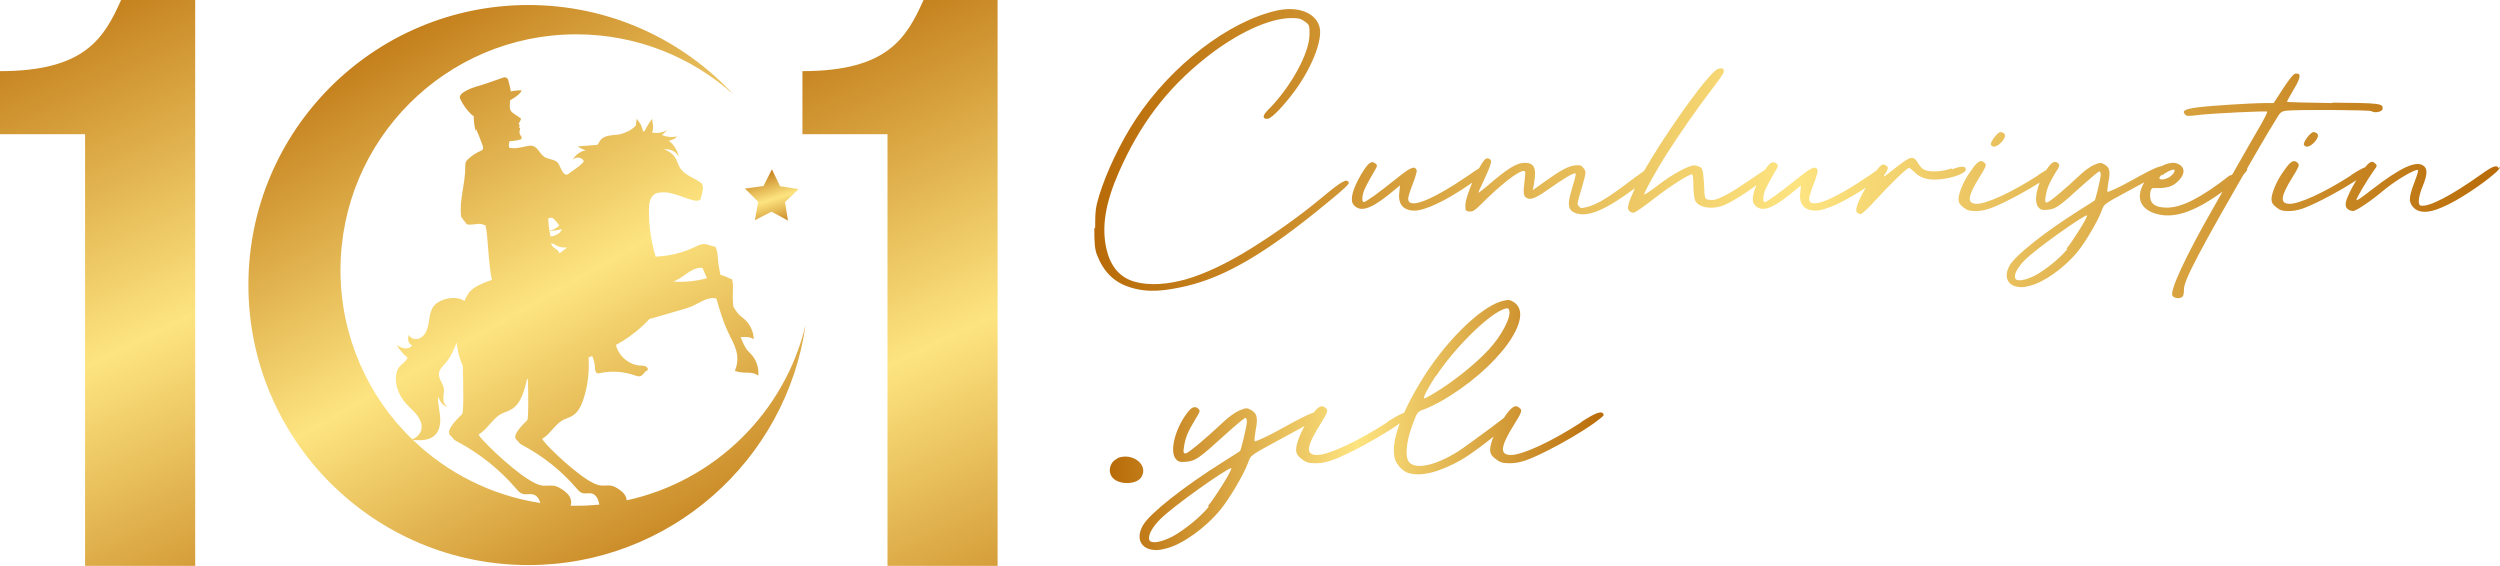
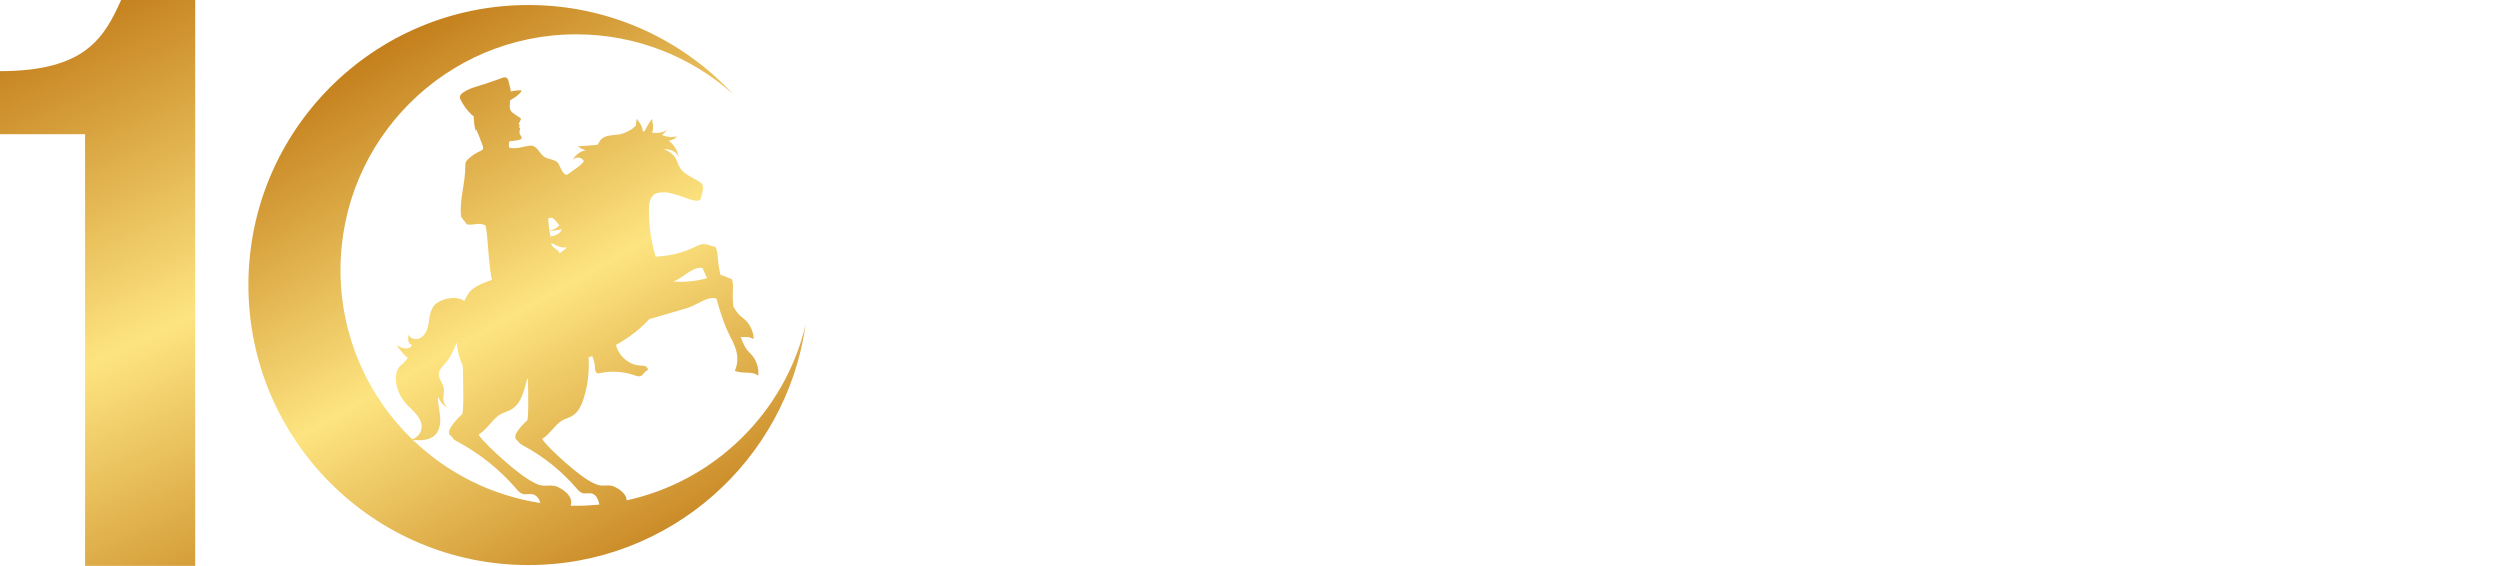
<svg xmlns="http://www.w3.org/2000/svg" xmlns:xlink="http://www.w3.org/1999/xlink" id="katman_2" data-name="katman 2" viewBox="0 0 1556.78 352.36">
  <defs>
    <linearGradient id="Nueva_muestra_de_degradado_2" data-name="Nueva muestra de degradado 2" x1="222.62" y1="-5.43" x2="442.77" y2="383.1" gradientUnits="userSpaceOnUse">
      <stop offset="0" stop-color="#b86b08" />
      <stop offset=".5" stop-color="#fde480" />
      <stop offset="1" stop-color="#b86b08" />
    </linearGradient>
    <linearGradient id="Nueva_muestra_de_degradado_2-2" data-name="Nueva muestra de degradado 2" x1="-3.87" y1="-13.6" x2="206.24" y2="423.95" xlink:href="#Nueva_muestra_de_degradado_2" />
    <linearGradient id="Nueva_muestra_de_degradado_2-3" data-name="Nueva muestra de degradado 2" x1="495.81" y1="-13.6" x2="705.91" y2="423.95" xlink:href="#Nueva_muestra_de_degradado_2" />
    <linearGradient id="Nueva_muestra_de_degradado_2-4" data-name="Nueva muestra de degradado 2" x1="721.84" y1="912.8" x2="742.95" y2="950.04" gradientTransform="translate(-37.67 -941) rotate(12.14)" xlink:href="#Nueva_muestra_de_degradado_2" />
    <linearGradient id="Nueva_muestra_de_degradado_2-5" data-name="Nueva muestra de degradado 2" x1="691.1" y1="264.69" x2="998.63" y2="264.69" xlink:href="#Nueva_muestra_de_degradado_2" />
    <linearGradient id="Nueva_muestra_de_degradado_2-6" data-name="Nueva muestra de degradado 2" x1="681.43" y1="95.65" x2="1556.78" y2="95.65" xlink:href="#Nueva_muestra_de_degradado_2" />
  </defs>
  <g id="katman_1" data-name="katman 1">
    <path d="M390.22,311.57c-.05-1.08-.39-2.17-.95-3.11-1.02-1.72-2.65-2.99-4.32-4.08-1.28-.84-2.65-1.6-4.15-1.91-2.12-.44-4.33.05-6.49-.14-3.07-.28-5.82-1.94-8.45-3.56-10.7-6.63-29.32-24.85-28.08-25.58,5.13-3.03,8.38-10.03,13.94-12.17,1.83-.71,3.71-1.37,5.32-2.5,3.39-2.37,5.16-6.42,6.41-10.37,2.61-8.24,3.62-16.97,3.08-25.59.75-.28,1.49-.57,2.24-.86,1.01,2.28,1.61,4.75,1.72,7.24.06,1.3.18,2.9,1.37,3.4.61.26,1.31.11,1.96-.03,7.09-1.49,14.58-.99,21.41,1.42,1.19.42,2.5.9,3.69.46,1.85-.69,2.56-3.32,4.51-3.67.24-1.03-.6-2.06-1.58-2.46-.98-.4-2.08-.36-3.14-.42-7.09-.37-13.45-5.99-15.15-12.81,5.88-3.26,11.44-7.12,16.57-11.92,1.46-1.37,2.91-2.8,4.28-4.28,1.06-.26,2.12-.55,3.14-.85,5.71-1.66,11.41-3.32,17.12-4.98,2.28-.66,4.57-1.33,6.74-2.31,4.79-2.18,9.63-5.98,14.69-4.56,2.05,7.06,4.11,14.15,7.25,20.79.43.91.88,1.81,1.33,2.72-.05.2-.1.4-.16.59.16.02.31.03.47.04,1.81,3.63,3.59,7.3,4.06,11.3.38,3.23-.12,6.56-1.44,9.52,5.2,2.29,10.65-.17,14.57,3.06.49-4.78-1.13-9.74-4.36-13.29-.89-.98-1.88-1.85-2.7-2.89-.82-1.04-1.44-2.23-2.01-3.42-.69-1.44-1.32-2.9-1.92-4.39,2.99-.22,5.6-.36,8.17,1.26-.11-4.8-2.35-9.52-6-12.64-1-.86-2.1-1.6-3.04-2.53-.94-.93-1.7-2.03-2.43-3.14-.45-.7-.86-1.42-1.29-2.13-.29-3.15-.39-6.32-.24-9.47.12-2.54.36-5.21-.67-7.53-2.42-.59-4.56-2.22-7.01-2.51-.8-3.38-1.37-6.81-1.65-10.27-.2-2.54-.3-5.21-1.61-7.39-2.61-.3-5.06-1.79-7.68-1.61-1.73.12-3.32.97-4.88,1.73-7.66,3.73-16.1,5.76-24.61,6.06-.14-.48-.28-.95-.42-1.43-2.6-9.13-3.86-18.65-3.72-28.14.05-3.4.54-7.29,3.36-9.19,1.87-1.26,4.29-1.28,6.55-1.24,7.75.14,20.21,7.99,22.24,4.18.82-3.37,2.84-8.29,0-10.29-1.87-1.32-5.13-3.01-7.13-4.14-8.37-4.7-5.82-9.04-10.27-13.33-1.36-1.31-3.18-2.37-5.27-3.24.34-.03.68-.05,1.03-.05,3.39.02,6.94,1.89,8.12,5.07-.67-4.08-2.98-7.87-6.3-10.35,1.94-.44,4.1-1.02,5.12-2.73-3.08.75-6.41.45-9.31-.85,1.21-1.01,2.32-2.13,3.32-3.35-2.56,2.06-6.13,2.31-9.4,1.92-.05,0-.1-.01-.15-.02.06-.12.12-.25.17-.36.48-1.24.5-2.82.49-4.13,0-.54-.76-3.94-.6-4.14-.72.87-3.33,4.69-4.75,7.87-.37-.06-.74-.12-1.12-.17,0-.11,0-.24,0-.34-.09-1.33-.74-2.77-1.31-3.95-.23-.49-2.37-3.24-2.3-3.49-.16.61-.46,2.32-.69,4.3-2.48,3-7.73,5.11-10.72,5.57-4.87.74-9.93.02-12.46,5.4-.15.31-.29.65-.57.86-.27.19-.62.22-.95.25-3.8.29-7.6.59-11.39.88,1.49,1.13,3.2,1.96,5.01,2.44-3.49.55-6.65,2.9-8.2,6.08,1.49-1.97,4.87-2.04,6.45-.14.21.25.4.56.37.89-.02.33-.25.6-.47.84-2.57,2.8-5.99,4.65-8.98,6.99-2.99,2.35-4.82-3.94-6.17-6.25-1.72-2.93-6.14-2.5-8.97-4.39-2.73-1.83-3.88-5.79-7.03-6.72-1.59-.46-3.28,0-4.89.35-3.78.82-5.63,1.31-9.48.89-1.08-.85-.51-2.56-.19-4.19,3.28-.2,7.14-.76,7.48-1.61.11-.27.24-.8-.33-1.6-.78-1.09-1.27-2.07-.69-3.99.04-.15.19-.26.21-.41.08-.59-.98-1.01-.69-1.53.1-.18.34-.25.42-.44.18-.42-.55-.7-.62-1.16-.03-.19.06-.37.15-.54l1.09-2.1c.19-.38.08-.84-.28-1.07l-3.57-2.4c-.93-.63-1.89-1.29-2.44-2.26-.79-1.4-.56-3.13-.44-4.74.04-.5.05-1.02.02-1.54.99-.6,1.98-1.22,2.94-1.87,1.75-1.18,3.52-2.51,4.4-4.43-2.3-.05-4.59.21-6.84.71-.25-2.35-1.06-4.66-1.57-7-.3-1.36-1.72-2.15-3.04-1.69-5.48,1.92-10.96,3.97-16.54,5.55-2.7.76-12.13,4-10.38,7.71,1.73,3.68,4.14,7.03,7.07,9.84.32.31.66.61,1.07.76.09.03.18.03.27.05.01,3.04.56,7.57,1.35,9.73l.09-1.66c1.5,3.38,2.87,6.82,4.1,10.31.31.86.58,1.91.01,2.63-.3.38-.77.57-1.21.76-2.82,1.22-5.43,2.93-7.68,5.03-.61.57-1.21,1.2-1.54,1.97-.34.8-.36,1.69-.35,2.56.14,10.55-3.86,20.86-2.58,31.33.08.68,2.99,3.83,3.24,4.46.58,1.48,7.93-.38,9.41.21.82.33,1.65.56,2.49.73.53,2.11.8,4.33,1.01,6.53.82,8.53,1.15,17.15,2.61,25.56.11.65.26,1.32.44,1.97-6.65,2.18-12.54,4.95-14.72,8.54-.91,1.49-1.73,3.02-2.48,4.58-5.11-3.68-15.12-1.43-18.78,2.86-1.69,1.97-2.42,4.58-2.87,7.14-.45,2.56-.67,5.17-1.53,7.62s-2.5,4.78-4.92,5.72c-2.42.95-5.63.03-6.61-2.37-.21,1.25-.42,2.54-.16,3.79.26,1.24,1.11,2.45,2.35,2.75-.83,1.58-2.83,2.24-4.6,2.03-1.77-.21-3.37-1.11-4.92-1.99,1.77,2.96,4.05,5.62,6.72,7.8-1.07,2.55-3.9,3.89-5.5,6.14-.95,1.34-1.43,2.97-1.67,4.6-.96,6.71,2.16,13.5,6.77,18.47,1.99,2.14,4.26,4.01,6.08,6.29,1.83,2.28,3.22,5.09,3.02,8-.22,3.32-2.75,6.31-5.92,7.25-27.49-26.68-44.58-64.02-44.58-105.35,0-81.08,65.73-146.8,146.8-146.8,37.54,0,71.78,14.1,97.74,37.28C424.76,24.48,379.4,3.13,329.05,3.13c-96.3,0-174.37,78.07-174.37,174.37s78.07,174.37,174.37,174.37c87.91,0,160.62-65.06,172.62-149.66-12.98,54.61-56.46,97.39-111.45,109.36ZM423.45,173.22c4.48-2.76,8.8-7.15,14-6.37.92,2.13,1.85,4.26,2.81,6.37-6.76,1.9-13.86,2.59-20.87,2.11,1.39-.63,2.76-1.31,4.06-2.11ZM343.63,161.1s.04-.03.1-.07c-.03.02-.07.05-.1.07ZM353.16,154.14c-1.57,1.25-3.12,2.44-4.68,3.59-1.3-3.15-4.42-2.71-5.33-6.21,2.38.26,1.78.83,4.1,1.76,1.88.75,3.9.99,5.91.86ZM344.5,146.97c-1.59.47-.31-.5-1.59.47-.31-1.28-.54-2.48-.75-3.67,2.56-.02,5.12-.39,7.56-1.15-.34,2.37-2.93,3.65-5.23,4.34ZM343.03,135.59c1.62-.38,4.22,3.57,5.3,4.78-1.67,1.68-3.87,2.83-6.19,3.27-.42-2.49-.65-4.9-.76-7.66,1.65-.37,0,0,1.65-.39ZM257.08,273.92c5.03.48,10.47.41,13.92-3.12,2.89-2.95,3.42-7.48,3.05-11.59-.38-4.11-1.51-8.16-1.32-12.28,1.27,2.9,3.13,6.24,6.29,6.42-2.08-.55-3-3.05-2.97-5.21.03-2.16.67-4.32.29-6.44-.56-3.14-3.3-5.79-3.05-8.98.21-2.69,2.45-4.69,4.21-6.73,3.13-3.63,5.05-8.11,6.85-12.56.4,4.12,1.34,8.23,2.9,12.22.28.72.6,1.41.93,2.11.36,12.1.62,29.12-.41,30.11-12.92,12.41-6.88,13.03-6.03,14.6.68,1.25,2.01,1.97,3.27,2.64,13.83,7.4,26.27,17.37,36.49,29.26,1.09,1.27,2.23,2.61,3.82,3.14,2.15.72,4.57-.23,6.75.4,2.36.68,3.67,2.89,4.43,5.32-30.61-4.68-58.1-18.81-79.41-39.32ZM355.32,314.89c.73-1.83.36-4.03-.67-5.74-1.12-1.88-2.9-3.28-4.74-4.48-1.41-.92-2.9-1.76-4.55-2.1-2.33-.49-4.75.06-7.12-.16-3.37-.31-6.39-2.13-9.26-3.91-11.73-7.27-32.15-27.25-30.79-28.05,5.63-3.32,9.19-11,15.29-13.35,2.01-.77,4.07-1.51,5.84-2.74,3.72-2.6,5.66-7.04,7.03-11.37.68-2.14,1.26-4.31,1.74-6.5.19-.36.39-.65.61-.88.31,10.91.49,25.22-.41,26.09-11.78,11.32-6.27,11.89-5.5,13.32.62,1.14,1.84,1.8,2.98,2.41,12.61,6.75,23.95,15.84,33.28,26.69.99,1.15,2.04,2.38,3.48,2.87,1.96.66,4.17-.21,6.15.36,2.79.8,3.98,3.96,4.55,6.87-4.73.46-9.52.72-14.37.72-1.18,0-2.36-.02-3.54-.04Z" fill="url(#Nueva_muestra_de_degradado_2)" />
    <path d="M0,44.3c52.98,0,64.82-20.64,75.42-44.3h46.13v352.36H52.98V83.56H0v-39.26Z" fill="url(#Nueva_muestra_de_degradado_2-2)" />
-     <path d="M499.67,44.3c52.98,0,64.82-20.64,75.42-44.3h46.13v352.36h-68.56V83.56h-52.98v-39.26Z" fill="url(#Nueva_muestra_de_degradado_2-3)" />
-     <polygon points="490.69 137.35 480.42 131.81 470.03 137.13 472.12 125.65 463.85 117.41 475.42 115.85 480.69 105.44 485.75 115.96 497.28 117.76 488.84 125.82 490.69 137.35" fill="url(#Nueva_muestra_de_degradado_2-4)" />
-     <path d="M822.9,258.11c.3.91-4.86,4.25-17.91,11.23-27.31,14.87-25.8,13.35-27.92,19.12-2.73,7.28-11.53,22.16-17,28.83-9.41,11.53-23.98,21.85-33.99,24.28-5.16,1.21-5.77,1.21-9.41.61-6.98-1.52-9.11-7.89-4.86-15.18,4.25-7.28,24.89-23.67,49.47-39.15,5.77-3.64,10.62-6.68,10.93-6.98.61-.61,4.25-15.78,4.25-18.21,0-1.21-.3-2.43-.91-2.43s-6.07,4.55-12.14,10.02c-16.69,15.17-18.82,16.69-24.58,17.3-4.25.3-5.16,0-6.68-1.82-3.64-4.25-.91-17,5.77-26.71,2.43-3.64,4.25-5.46,6.07-5.46.91,0,1.52.3,2.12.91,1.52,1.21,1.21,1.82-2.12,7.28-4.25,6.98-5.77,10.62-6.68,16.39-.61,3.34-.3,4.25.91,4.25,1.52,0,12.44-9.1,23.07-19.12,3.03-3.04,7.59-6.37,10.32-7.59,4.55-1.82,4.86-1.82,7.59-.3,3.64,2.13,4.25,4.86,2.73,12.44-.61,3.64-.91,6.68-.61,6.98.3.3,6.98-2.43,17.3-8.19,18.51-10.32,22.76-11.84,23.67-8.5h.61ZM752.19,315.17c4.86-6.07,15.18-22.46,14.57-23.67-2.73,0-36.12,23.67-44.01,31.56-5.46,5.46-8.19,10.62-6.98,13.35,1.21,2.43,7.59,1.21,14.57-2.43,7.59-4.25,17.3-12.14,22.46-18.51l-.61-.3ZM863.57,262.97c9.71-6.37,13.66-7.59,14.26-4.55,0,.61-2.43,2.43-6.07,5.16-8.19,5.77-19.73,12.44-28.83,17-12.75,6.37-17.6,7.89-23.98,7.89-4.25,0-5.77-.61-8.5-2.73-2.43-1.82-3.34-3.34-3.34-5.77,0-3.95,3.34-12.14,7.28-17.91,4.25-6.37,6.68-9.1,8.8-9.1.91,0,1.82.61,2.73,1.52,1.21,1.21.61,2.73-3.95,10.02-8.5,13.66-9.11,18.82-1.82,18.82,6.68,0,23.98-7.59,43.7-20.33h-.3ZM941.87,256.9c.91,0,1.82.91,2.12,1.82,0,.61-1.82,2.43-4.55,5.16-7.89,7.28-22.16,18.21-29.44,22.46-13.96,7.89-25.49,10.62-33.08,8.19-3.03-.91-6.37-4.25-7.89-7.59-3.64-9.1,1.82-26.4,15.78-49.47,14.26-23.67,36.12-45.52,49.77-49.77,2.43-.61,3.64-.91,4.55-.91s1.82.3,3.34,1.21c14.26,8.8-9.71,41.58-45.22,61.91-3.95,2.12-8.8,4.55-10.93,5.16-3.64,1.21-3.95,1.82-6.98,10.02-3.95,10.93-4.55,20.33-1.52,23.07,4.55,4.25,16.39,1.52,30.05-6.98,3.34-2.12,13.96-10.02,20.64-14.87,4.55-3.34,12.44-9.71,13.35-9.71v.3ZM894.23,233.83c-5.16,7.89-8.5,14.26-7.28,14.26.61,0,5.46-2.73,10.62-6.07,10.32-6.68,22.46-16.69,29.44-24.28,8.19-8.8,14.26-20.64,12.75-24.58-.3-.91-.61-1.21-1.21-1.21s-1.52.3-3.03.91c-10.02,4.25-30.05,24.28-41.28,41.28v-.3ZM984.37,262.97c9.71-6.37,13.66-7.59,14.26-4.55,0,.61-2.43,2.43-6.07,5.16-8.19,5.77-19.73,12.44-28.83,17-12.75,6.37-17.6,7.89-23.98,7.89-4.25,0-5.77-.61-8.5-2.73-2.43-1.82-3.34-3.34-3.34-5.77,0-3.95,3.34-12.14,7.28-17.91,4.25-6.37,6.68-9.1,8.8-9.1.91,0,1.82.61,2.73,1.52,1.21,1.21.61,2.73-3.95,10.02-8.5,13.66-9.11,18.82-1.82,18.82,6.68,0,23.98-7.59,43.7-20.33h-.3ZM695.45,285.42c9.71-4.16,20.1,4.16,15.25,11.79-2.77,4.16-11.79,4.85-16.64,1.39-4.85-3.47-3.47-11.09,2.08-13.17h-.69Z" fill="url(#Nueva_muestra_de_degradado_2-5)" />
-     <path d="M681.96,142.34c0-10.37.27-13.3,2.39-20.21,4.52-14.89,13.56-33.77,22.87-47.86,22.07-33.5,57.97-61.16,88.28-67.8,12.76-2.66,23.4,1.33,26.06,9.84,2.66,8.24-5.32,27.92-17.81,43.61-7.18,9.04-12.5,14.09-14.62,14.09-3.19,0-2.92-2.13.53-5.58,14.09-14.09,25.79-35.37,25.79-47.06,0-5.58,0-5.85-2.92-7.98-2.66-1.86-3.99-2.13-8.24-2.13-13.83,0-34.04,9.31-53.45,24.73-24.46,19.41-41.21,41.75-54.24,71.53-8.24,18.88-10.64,33.5-7.71,47.06,2.39,10.64,7.71,17.55,16.49,20.47,10.9,3.46,23.13,1.6,32.97-1.06,11.97-3.46,25.53-9.84,40.95-19.41,11.97-7.45,28.98-19.15,43.34-31.11,12.76-10.64,15.95-12.5,17.28-9.84.53.8-3.46,4.52-13.56,12.76-37.76,31.11-63.02,46-88.01,51.85-11.97,2.66-23.13,4.52-35.1.53-9.84-3.19-16.22-9.84-20.21-20.21-1.33-3.72-1.6-7.18-1.6-16.75l.53.53ZM924.99,105.11c1.06,1.86,0,3.19-10.37,10.1-14.36,9.84-27.65,16.22-34.3,15.95-7.71-.27-9.57-5.58-9.04-10.37l.53-5.32-7.18,5.85c-11.7,9.31-17.81,10.9-21.8,6.12-2.39-2.92-.53-9.84,4.79-18.88,4.52-7.45,6.38-8.77,9.04-6.65,1.33,1.06,1.06,1.6-2.13,6.91-1.86,3.19-3.99,7.18-4.79,9.04-1.6,3.72-1.86,7.98-.53,7.98s9.04-5.58,19.68-14.09c9.57-7.71,11.97-8.77,13.3-5.85.27.53-.8,4.52-2.39,8.51-1.6,3.99-2.92,8.24-2.92,9.31,0,6.91,14.36,1.33,37.76-14.62,2.13-1.6,4.25-2.92,5.85-3.99,1.86-1.33,3.99-1.86,4.79-.27l-.27.27ZM1031.35,104.84c.8,1.86.27,2.39-11.97,11.43-19.94,14.89-30.84,19.41-38.82,16.22-3.72-1.59-4.52-4.79-2.66-11.43.8-3.19,2.13-7.45,2.66-9.31.53-1.86.8-3.46.53-3.72-.8-.8-7.45,3.19-16.49,9.57-8.24,5.85-11.43,7.18-14.09,5.58-1.86-1.06-2.13-3.46-1.06-11.17.53-4.79.53-5.58-.53-5.58-3.46,0-14.36,8.51-26.06,20.21-4.52,4.52-5.85,5.32-7.98,5.05-2.13-.27-2.39-.53-2.39-3.72,0-6.38,9.84-28.19,13.03-29.25.8-.27,1.86,0,2.39.53,1.33,1.06.53,3.46-4.25,13.83-1.86,3.72-3.19,6.91-2.92,6.91s2.92-2.13,6.12-4.79c11.7-10.1,17.55-13.83,22.6-13.83,5.85,0,7.45,3.19,5.85,12.5l-.8,4.52,7.45-5.32c10.37-7.44,14.62-9.57,18.88-10.1,3.19-.27,3.99,0,5.32,1.86,1.6,1.86,1.6,2.39-.8,10.9-3.46,11.7-3.46,11.17-2.13,12.76,1.06,1.33,1.6,1.33,5.58.27,7.45-2.13,14.62-7.18,29.78-18.61,8.51-6.38,11.17-7.71,12.23-5.32h.53ZM1105,104.58c.27.53-1.06,2.13-3.19,4.25-6.91,6.38-22.6,17.02-29.51,19.41-7.18,2.39-14.89.8-16.75-3.46-.53-1.33-1.06-5.58-1.06-9.31s-.27-6.91-.8-6.91c-2.13,0-13.03,6.91-23.4,14.89-6.38,5.05-12.23,9.04-13.03,9.04s-2.13-.53-2.66-1.06c-1.6-1.6-1.06-3.99,3.19-13.56,9.57-21.01,45.74-73.12,52.12-74.98,2.39-.8,3.99-.27,3.46,2.13,0,.53-2.66,4.52-7.18,10.37-9.57,12.5-19.94,27.39-27.92,39.88-6.38,9.84-14.89,25.26-14.36,25.79.27.27,4.25-2.39,8.77-5.85,8.51-6.65,18.88-12.23,22.34-12.23,1.06,0,2.66.53,3.72,1.06,1.6,1.06,1.86,2.39,2.39,10.64l.27,5.58c.27,3.99,1.06,3.99,3.72,4.25s4.79-.53,10.37-3.46c6.65-3.46,21.8-14.36,24.2-15.69,2.66-1.6,4.25-2.13,5.05-.53l.27-.27ZM1174.66,105.11c1.06,1.86,0,3.19-10.37,10.1-14.36,9.84-27.65,16.22-34.3,15.95-7.71-.27-9.57-5.58-9.04-10.37l.53-5.32-7.18,5.85c-11.7,9.31-17.81,10.9-21.8,6.12-2.39-2.92-.53-9.84,4.79-18.88,4.52-7.45,6.38-8.77,9.04-6.65,1.33,1.06,1.06,1.6-2.13,6.91-1.86,3.19-3.99,7.18-4.79,9.04-1.6,3.72-1.86,7.98-.53,7.98s9.04-5.58,19.68-14.09c9.57-7.71,11.97-8.77,13.3-5.85.27.53-.8,4.52-2.39,8.51-1.6,3.99-2.92,8.24-2.92,9.31,0,6.91,14.36,1.33,37.76-14.62,2.13-1.6,4.25-2.92,5.85-3.99,1.86-1.33,3.99-1.86,4.79-.27l-.27.27ZM1215.61,105.38c5.85-2.13,8.51-2.13,8.51.27,0,.8-1.33,1.86-3.46,2.92-3.46,1.59-9.04,2.92-13.83,3.19-7.71.53-11.7-1.6-14.89-4.79-1.33-1.33-2.66-2.39-3.19-2.39-1.33,0-11.43,9.84-20.47,19.68-4.52,5.05-8.77,9.04-9.57,9.04s-1.86-.53-2.39-1.06c-1.6-1.6,1.33-8.77,8.24-19.94,5.85-9.57,7.71-11.17,10.1-9.04,1.33,1.06,1.33,1.33-.53,4.52-2.13,3.19-1.86,3.19,6.12-3.19,9.84-7.71,11.17-7.98,14.36-2.66,2.13,3.19,3.46,4.79,9.84,4.79,3.72,0,6.91-.53,10.9-1.86l.27.53ZM1269.05,109.1c8.51-5.58,11.97-6.65,12.5-3.99,0,.53-2.13,2.13-5.32,4.52-7.18,5.05-17.28,10.9-25.26,14.89-11.17,5.58-15.42,6.91-21.01,6.91-3.72,0-5.05-.53-7.45-2.39-2.13-1.6-2.92-2.92-2.92-5.05,0-3.46,2.92-10.64,6.38-15.69,3.72-5.58,5.85-7.98,7.71-7.98.8,0,1.6.53,2.39,1.33,1.06,1.06.53,2.39-3.46,8.77-7.45,11.97-7.98,16.49-1.6,16.49,5.85,0,21.01-6.65,38.29-17.81h-.27ZM1239.81,90.22c-.8-1.59,4.25-8.24,6.12-7.98,3.19.53,3.46,2.66.8,5.85-2.66,3.19-5.85,4.25-6.91,2.13ZM1348.82,104.84c.27.8-4.25,3.72-15.69,9.84-23.93,13.03-22.6,11.7-24.46,16.75-2.39,6.38-10.1,19.41-14.89,25.26-8.24,10.1-21.01,19.14-29.78,21.27-4.52,1.06-5.05,1.06-8.24.53-6.12-1.33-7.98-6.91-4.25-13.29,3.72-6.38,21.8-20.74,43.34-34.3,5.05-3.19,9.31-5.85,9.57-6.12.53-.53,3.72-13.83,3.72-15.95,0-1.06-.27-2.13-.8-2.13s-5.32,3.99-10.64,8.77c-14.62,13.3-16.49,14.62-21.54,15.16-3.72.27-4.52,0-5.85-1.59-3.19-3.72-.8-14.89,5.05-23.4,2.13-3.19,3.72-4.79,5.32-4.79.8,0,1.33.27,1.86.8,1.33,1.06,1.06,1.6-1.86,6.38-3.72,6.12-5.05,9.31-5.85,14.36-.53,2.92-.27,3.72.8,3.72,1.33,0,10.9-7.98,20.21-16.75,2.66-2.66,6.65-5.58,9.04-6.65,3.99-1.6,4.25-1.6,6.65-.27,3.19,1.86,3.72,4.25,2.39,10.9-.53,3.19-.8,5.85-.53,6.12.27.27,6.12-2.13,15.16-7.18,16.22-9.04,19.94-10.37,20.74-7.45h.53ZM1286.87,154.83c4.25-5.32,13.29-19.68,12.76-20.74-2.39,0-31.64,20.74-38.56,27.65-4.79,4.79-7.18,9.31-6.12,11.7,1.06,2.13,6.65,1.06,12.76-2.13,6.65-3.72,15.16-10.64,19.68-16.22l-.53-.27ZM1388.97,109.36c9.57-7.45,10.64-5.32,10.37-3.72,0,.8-2.66,3.99-8.78,8.77-19.68,15.42-33.24,21.27-44.94,19.41-9.04-1.6-13.83-6.38-13.03-13.03,1.06-9.31,12.5-19.41,20.74-19.41,1.06,0,2.13.27,3.19.8,4.52,2.13,4.25,6.91-1.06,11.43-2.92,2.66-6.12,3.19-9.31,3.46-5.32.27-5.85-.53-6.65,1.06-.53,1.06-.8,3.19-.53,4.79.27,4.25,3.72,6.38,10.37,6.38,9.31,0,21.27-6.12,39.35-20.21l.27.27ZM1346.43,108.57c-1.86,1.59-2.13,2.39-1.33,2.92q1.6.8,5.05-.8c2.66-1.33,4.79-4.25,3.72-5.05h-.53c-1.33,0-4.52,1.59-7.18,3.72l.27-.8ZM1452.25,63.9c30.31.27,31.91.53,31.38,3.99-.27,1.86-5.05,2.66-6.91,1.33-1.06-.8-46.8-1.06-53.18-.27-3.19.53-3.72,1.06-6.65,6.12-1.86,2.92-5.85,9.57-8.77,14.62-41.21,70.73-48.13,85.35-48.13,90.41,0,1.86-.27,3.99-.8,4.52-1.33,1.6-5.32,1.33-6.38-.53-1.86-2.92,8.51-24.99,24.46-52.91,5.85-10.37,13.83-24.2,17.55-30.84,3.72-6.65,9.31-16.22,12.23-21.27,2.93-5.05,5.05-9.31,4.79-9.57-.53-.53-34.3,1.06-43.08,2.13-6.38.8-7.18.8-8.24-.53-1.86-2.13,0-3.19,7.98-4.25,8.24-1.06,33.5-2.66,42.01-2.66h5.32l5.85-9.04c4.25-6.38,6.38-9.04,7.71-9.31,3.72-.53,3.46,2.39-1.06,9.84-2.39,3.99-4.25,7.45-4.25,7.71s12.76.53,28.45.8l-.27-.27ZM1463.95,109.1c8.51-5.58,11.97-6.65,12.5-3.99,0,.53-2.13,2.13-5.32,4.52-7.18,5.05-17.28,10.9-25.26,14.89-11.17,5.58-15.42,6.91-21.01,6.91-3.72,0-5.05-.53-7.45-2.39-2.13-1.6-2.92-2.92-2.92-5.05,0-3.46,2.92-10.64,6.38-15.69,3.72-5.58,5.85-7.98,7.71-7.98.8,0,1.6.53,2.39,1.33,1.06,1.06.53,2.39-3.46,8.77-7.45,11.97-7.98,16.49-1.6,16.49,5.85,0,21.01-6.65,38.29-17.81h-.27ZM1434.7,90.22c-.8-1.59,4.25-8.24,6.12-7.98,3.19.53,3.46,2.66.8,5.85-2.66,3.19-5.85,4.25-6.91,2.13ZM1556.75,103.78c.27.8-1.33,2.66-4.25,5.05-7.45,6.38-22.07,16.22-31.64,20.21-9.57,4.25-15.95,3.72-19.14-1.33-1.86-2.92-1.33-6.12,2.13-15.16,1.33-3.46,2.13-6.38,1.86-6.65-1.33-1.06-14.36,6.65-21.54,12.76s-17.02,12.76-18.88,12.76c-1.06,0-2.66-.53-3.46-1.33-1.06-.8-1.33-2.13-1.06-3.99,1.06-5.85,11.43-23.13,15.16-24.99,1.06-.53,1.86-.53,2.92.53,1.6,1.33,1.6,1.6-.8,4.79-3.46,4.79-9.84,15.42-10.64,17.81-.53,1.33,2.39-.53,9.84-6.38,17.55-13.56,27.39-18.08,31.91-14.62,2.66,1.86,2.39,5.58-.53,12.76-2.66,6.38-3.19,11.43-1.33,11.97,4.79,1.33,19.14-6.12,37.76-19.41,7.45-5.32,9.84-6.12,10.9-3.72l.8-1.06Z" fill="url(#Nueva_muestra_de_degradado_2-6)" />
  </g>
</svg>